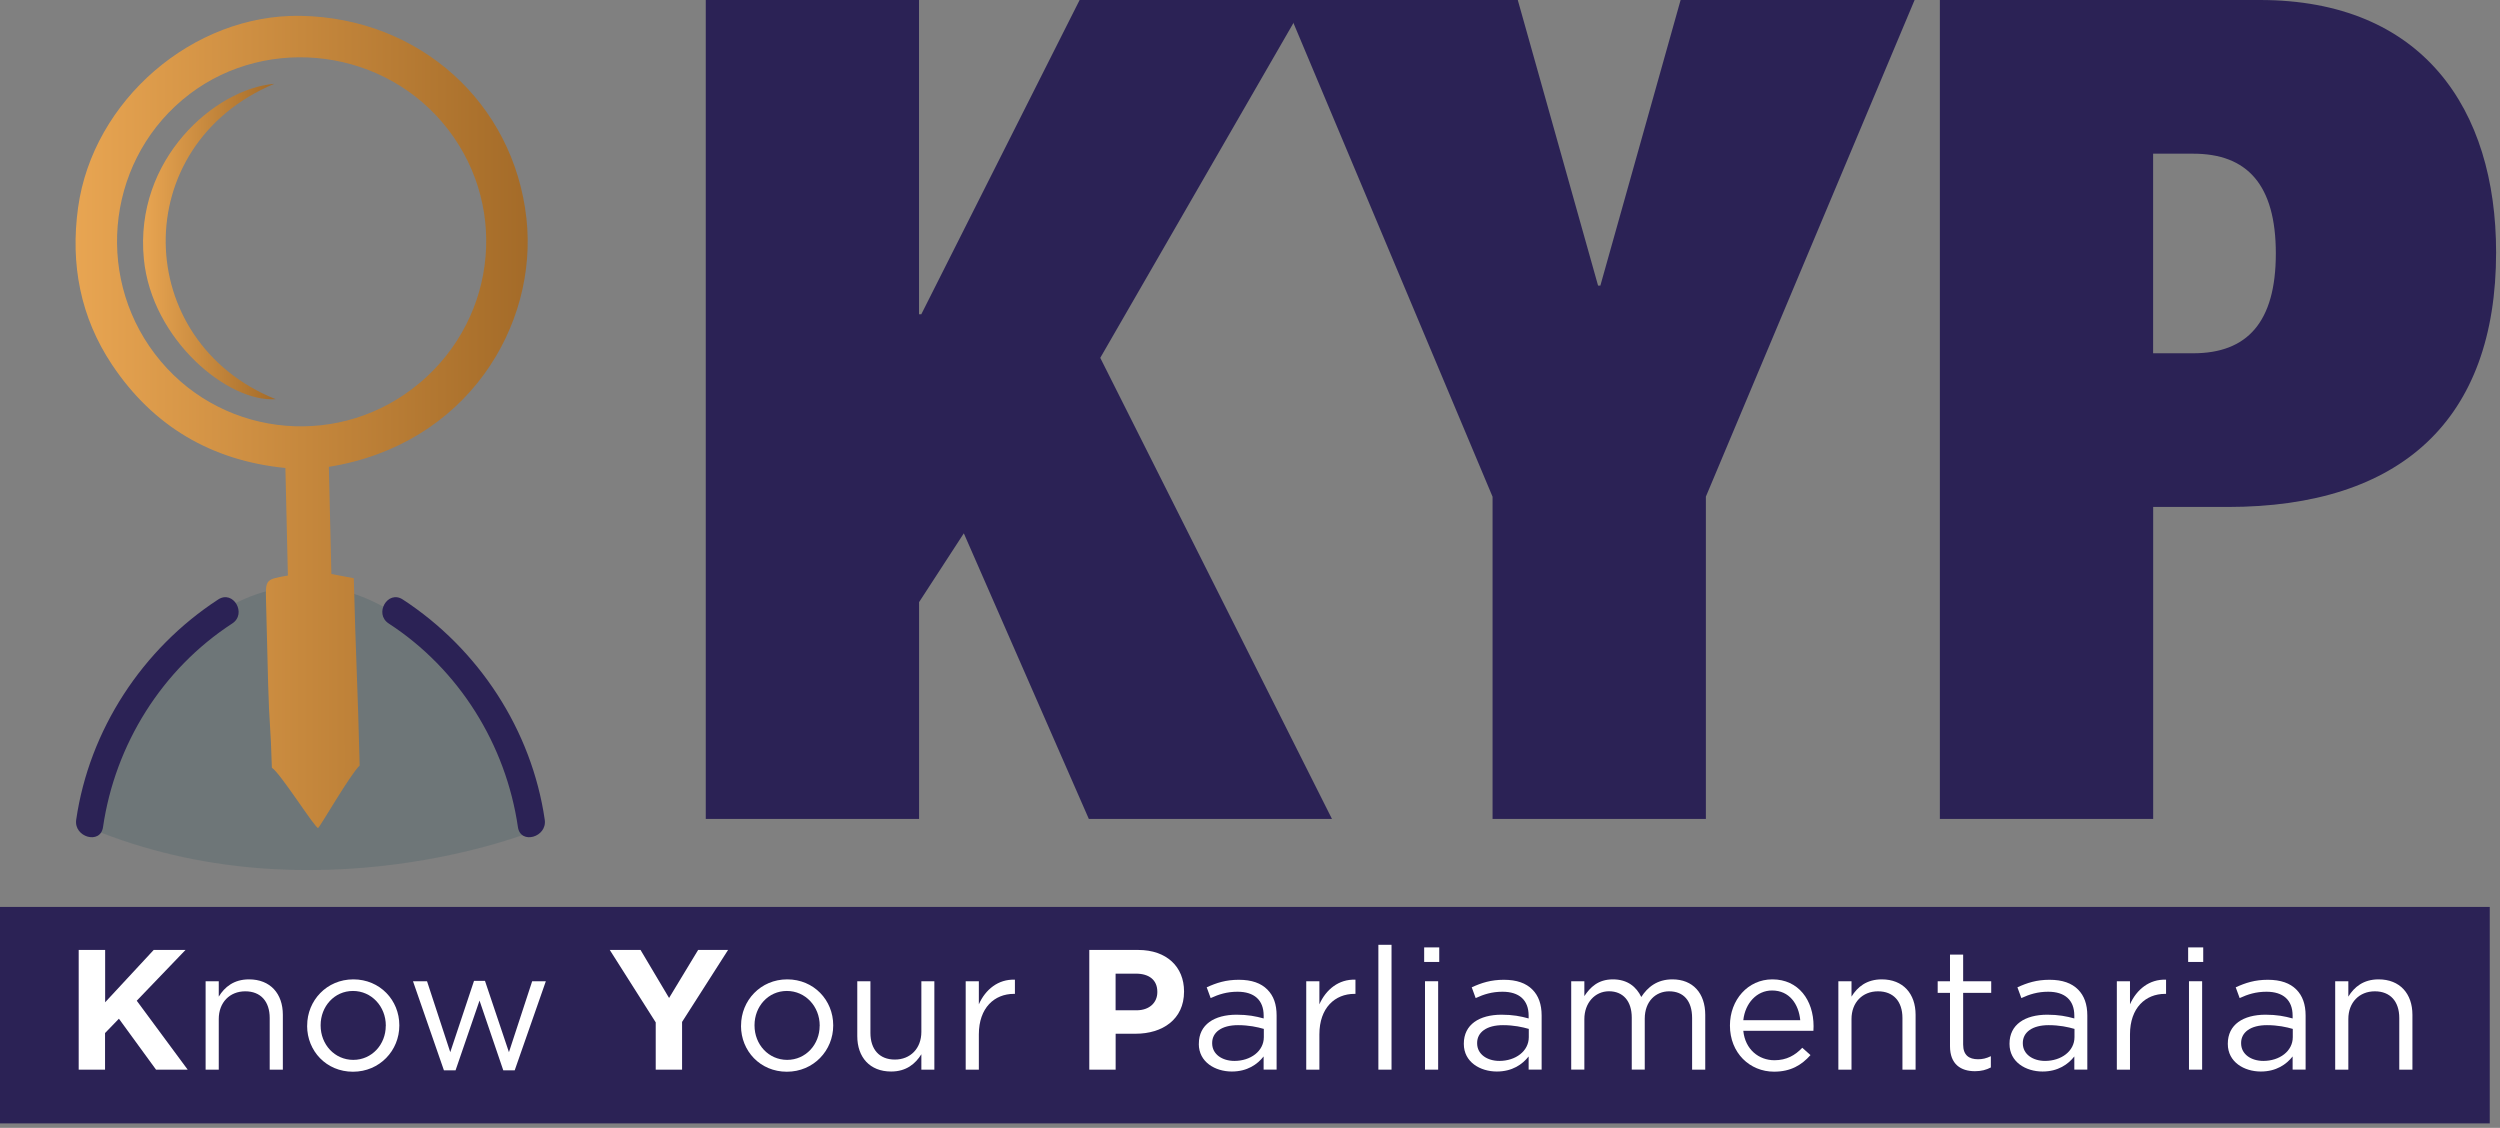
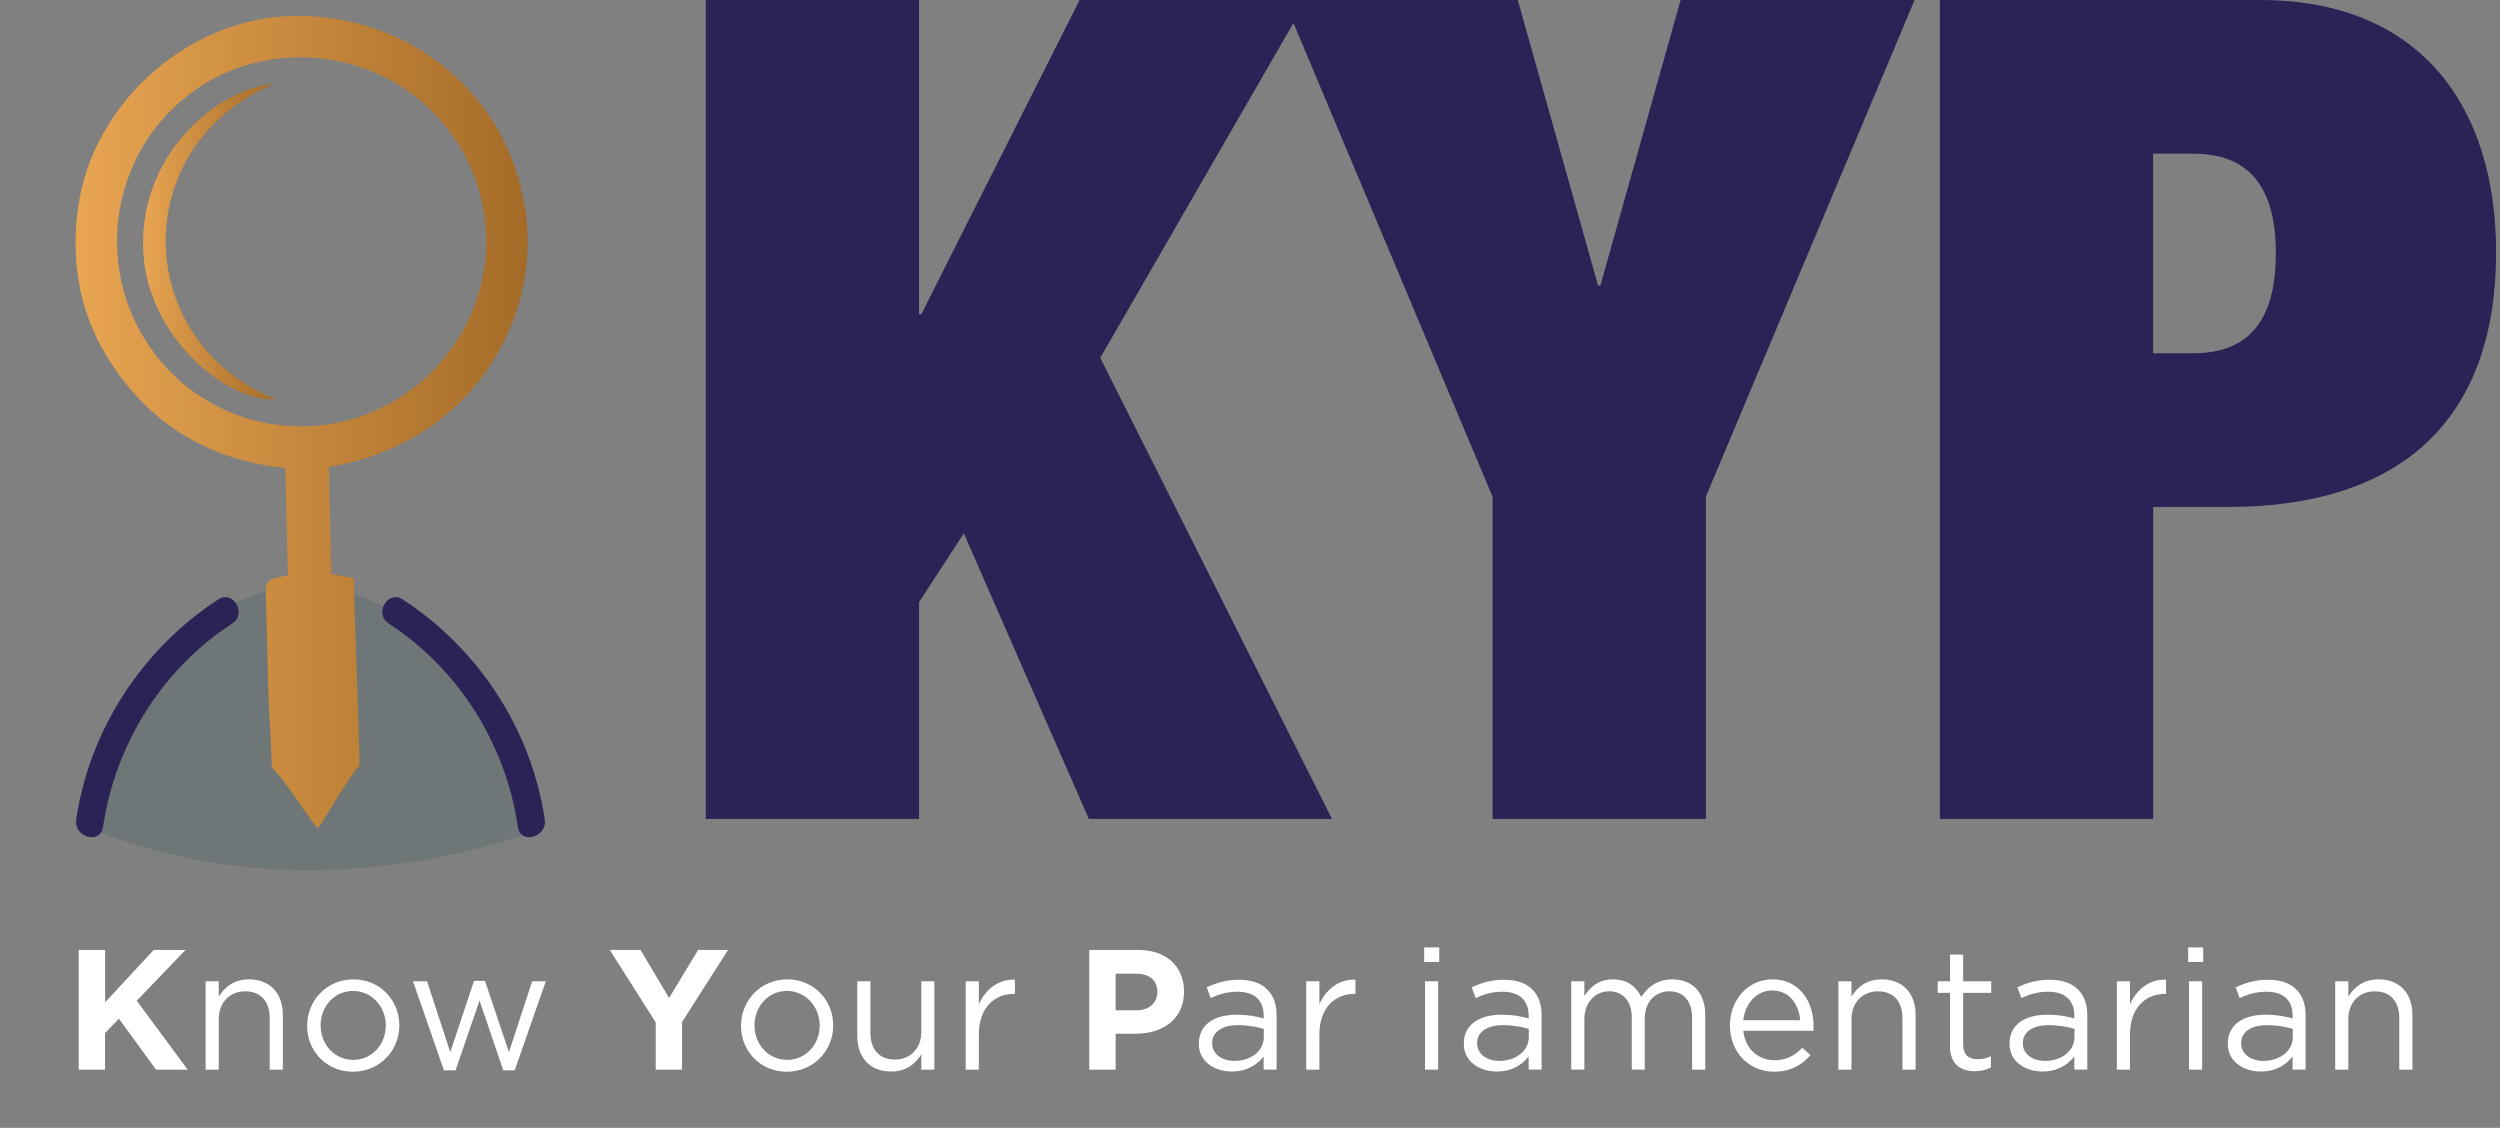
<svg xmlns="http://www.w3.org/2000/svg" width="481" height="217" viewBox="0 0 481 217" fill="none">
  <rect x="0" y="0" width="481" height="217" fill="#808080" stroke="none" />
  <g clip-path="url(#clip0_586_13)">
    <path opacity="0.14" d="M17.5 159.43C10.95 156.73 29.8 115.7 55.39 112.97C89.21 109.36 102.41 159.99 102.41 159.99C102.41 159.99 60.22 177.05 17.5 159.42V159.43Z" fill="#003E4C" />
-     <path d="M479.03 174.5H0V216.14H479.03V174.5Z" fill="#2B2255" />
+     <path d="M479.03 174.5H0V216.14V174.5Z" fill="#2B2255" />
    <path d="M41.98 115.34C27.39 124.84 17.17 140.45 14.66 157.72C14.17 161.09 19.33 162.55 19.82 159.14C22.14 143.23 31.17 128.75 44.68 119.96C47.56 118.09 44.88 113.45 41.98 115.34Z" fill="#2B2255" />
    <path d="M77.49 115.34C92.08 124.84 102.3 140.45 104.81 157.72C105.3 161.09 100.14 162.55 99.65 159.14C97.33 143.23 88.3 128.75 74.79 119.96C71.91 118.09 74.59 113.45 77.49 115.34Z" fill="#2B2255" />
    <path d="M63.27 89.83C63.44 96.78 63.6 103.48 63.76 110.44C65.05 110.68 66.28 110.91 68.07 111.25C68.44 126.17 68.82 131.82 69.2 147.28C67.31 149.11 61.57 159.11 61.21 159.3C60.74 159.55 53.89 148.64 52.31 147.72C52.06 138.99 51.82 140 51.59 131.63C51.44 126.23 51.3 120.84 51.18 115.44C51.09 111.48 51.12 111.48 55.39 110.73C55.23 103.96 55.07 97.15 54.91 90.04C40.63 88.63 29.4 81.95 21.53 70.13C15.47 61.02 13.52 50.84 15.02 39.96C17.86 19.33 37.12 2.68 57.87 3.05C80.71 3.45 98.84 19.79 101.29 42.04C103.56 62.7 89.81 85.57 63.27 89.82V89.83ZM80.78 73.66C95.96 60.81 97.87 38.54 85.09 23.53C72.49 8.73 49.82 6.78 35.09 19.21C20.13 31.84 18.25 54.43 30.91 69.49C43.46 84.42 65.84 86.29 80.77 73.65L80.78 73.66Z" fill="url(#paint0_linear_586_13)" />
    <path d="M52.81 16.11C24.46 27.94 25.28 65.67 53.03 76.8C43.95 77.49 29.2 65.42 27.68 49.83C25.8 30.62 41.38 17.06 52.81 16.12V16.11Z" fill="url(#paint1_linear_586_13)" />
    <path d="M135.78 0H176.82V60.46H177.26L207.72 0H251.41L211.69 68.85L256.27 157.56H209.49L185.44 102.61L176.83 115.85V157.56H135.79V0H135.78Z" fill="#2B2255" />
    <path d="M287.16 95.55L247 0H292.02L307.47 54.95H307.91L323.35 0H368.37L328.21 95.55V157.56H287.17V95.55H287.16Z" fill="#2B2255" />
    <path d="M373.22 0H434.79C466.13 0 480.25 20.96 480.25 48.55C480.25 80.77 461.93 97.54 428.61 97.54H414.27V157.56H373.23V0H373.22ZM414.26 67.97H421.98C432.35 67.97 437.87 62.01 437.87 48.77C437.87 35.53 432.35 29.57 421.98 29.57H414.26V67.97Z" fill="#2B2255" />
    <path d="M15.16 182.77H20.23V192.84L29.57 182.77H35.69L26.31 192.54L36.11 205.8H30.02L22.88 196L20.21 198.76V205.8H15.14V182.77H15.16Z" fill="white" />
    <path d="M39.56 188.79H42.09V191.75C43.21 189.91 44.99 188.43 47.91 188.43C52.02 188.43 54.42 191.19 54.42 195.24V205.8H51.89V195.86C51.89 192.7 50.18 190.73 47.19 190.73C44.2 190.73 42.09 192.87 42.09 196.06V205.8H39.56V188.79Z" fill="white" />
    <path d="M59.1 197.38V197.31C59.1 192.51 62.85 188.43 67.98 188.43C73.11 188.43 76.83 192.44 76.83 197.25V197.32C76.83 202.12 73.05 206.2 67.91 206.2C62.77 206.2 59.09 202.19 59.09 197.38H59.1ZM74.23 197.38V197.31C74.23 193.66 71.5 190.66 67.91 190.66C64.32 190.66 61.69 193.65 61.69 197.24V197.31C61.69 200.96 64.39 203.92 67.97 203.92C71.55 203.92 74.22 200.96 74.22 197.37L74.23 197.38Z" fill="white" />
    <path d="M79.46 188.79H82.16L86.63 202.44L91.2 188.72H93.31L97.92 202.44L102.39 188.79H105.02L99.03 205.93H96.83L92.26 192.51L87.65 205.93H85.41L79.46 188.79Z" fill="white" />
    <path d="M126.17 196.72L117.32 182.77H123.24L128.73 192.01L134.32 182.77H140.08L131.23 196.62V205.8H126.16V196.72H126.17Z" fill="white" />
    <path d="M142.58 197.38V197.31C142.58 192.51 146.33 188.43 151.46 188.43C156.59 188.43 160.31 192.44 160.31 197.25V197.32C160.31 202.12 156.53 206.2 151.39 206.2C146.25 206.2 142.57 202.19 142.57 197.38H142.58ZM157.71 197.38V197.31C157.71 193.66 154.98 190.66 151.39 190.66C147.8 190.66 145.17 193.65 145.17 197.24V197.31C145.17 200.96 147.87 203.92 151.45 203.92C155.03 203.92 157.7 200.96 157.7 197.37L157.71 197.38Z" fill="white" />
    <path d="M164.94 199.35V188.79H167.47V198.73C167.47 201.89 169.18 203.86 172.17 203.86C175.16 203.86 177.27 201.72 177.27 198.53V188.79H179.77V205.8H177.27V202.84C176.12 204.68 174.37 206.16 171.45 206.16C167.34 206.16 164.94 203.4 164.94 199.35Z" fill="white" />
    <path d="M185.8 188.79H188.33V193.23C189.58 190.4 192.05 188.36 195.27 188.49V191.22H195.07C191.35 191.22 188.33 193.88 188.33 199.02V205.8H185.8V188.79Z" fill="white" />
    <path d="M209.58 182.77H218.99C224.48 182.77 227.81 186.03 227.81 190.73V190.8C227.81 196.13 223.66 198.89 218.5 198.89H214.65V205.8H209.58V182.77ZM218.66 194.38C221.19 194.38 222.67 192.87 222.67 190.89V190.82C222.67 188.55 221.09 187.33 218.56 187.33H214.64V194.37H218.65L218.66 194.38Z" fill="white" />
    <path d="M230.66 200.86V200.79C230.66 197.14 233.62 195.23 237.93 195.23C240.1 195.23 241.61 195.53 243.13 195.95V195.42C243.13 192.39 241.29 190.81 238.1 190.81C236.09 190.81 234.51 191.3 232.93 192.03L232.17 189.96C234.05 189.1 235.85 188.51 238.35 188.51C240.85 188.51 242.63 189.17 243.84 190.39C245.05 191.61 245.62 193.22 245.62 195.39V205.79H243.12V203.26C241.94 204.77 239.99 206.16 237 206.16C233.81 206.16 230.65 204.35 230.65 200.86H230.66ZM243.16 199.54V197.96C241.91 197.6 240.26 197.24 238.19 197.24C235.03 197.24 233.22 198.62 233.22 200.66V200.73C233.22 202.87 235.19 204.12 237.5 204.12C240.62 204.12 243.16 202.24 243.16 199.55V199.54Z" fill="white" />
    <path d="M251.32 188.79H253.85V193.23C255.1 190.4 257.57 188.36 260.79 188.49V191.22H260.59C256.87 191.22 253.85 193.88 253.85 199.02V205.8H251.32V188.79Z" fill="white" />
-     <path d="M265.2 181.78H267.73V205.8H265.2V181.78Z" fill="white" />
    <path d="M274.01 182.28H276.91V185.08H274.01V182.28ZM274.17 188.79H276.7V205.8H274.17V188.79Z" fill="white" />
    <path d="M281.64 200.86V200.79C281.64 197.14 284.6 195.23 288.91 195.23C291.08 195.23 292.59 195.53 294.11 195.95V195.42C294.11 192.39 292.27 190.81 289.08 190.81C287.07 190.81 285.49 191.3 283.92 192.03L283.16 189.96C285.04 189.1 286.84 188.51 289.34 188.51C291.84 188.51 293.62 189.17 294.83 190.39C296.01 191.57 296.61 193.22 296.61 195.39V205.79H294.11V203.26C292.93 204.77 290.98 206.16 287.99 206.16C284.8 206.16 281.64 204.35 281.64 200.86ZM294.14 199.54V197.96C292.89 197.6 291.24 197.24 289.17 197.24C286.01 197.24 284.2 198.62 284.2 200.66V200.73C284.2 202.87 286.17 204.12 288.48 204.12C291.6 204.12 294.14 202.24 294.14 199.55V199.54Z" fill="white" />
    <path d="M302.3 188.79H304.83V191.65C305.95 189.97 307.46 188.43 310.32 188.43C313.18 188.43 314.86 189.91 315.78 191.82C317 189.94 318.81 188.43 321.77 188.43C325.69 188.43 328.09 191.06 328.09 195.27V205.8H325.56V195.86C325.56 192.57 323.92 190.73 321.15 190.73C318.58 190.73 316.45 192.64 316.45 195.99V205.79H313.95V195.79C313.95 192.6 312.27 190.72 309.57 190.72C306.87 190.72 304.83 192.96 304.83 196.08V205.79H302.3V188.78V188.79Z" fill="white" />
    <path d="M341.4 203.99C343.74 203.99 345.38 203.04 346.76 201.59L348.34 203C346.63 204.91 344.56 206.19 341.33 206.19C336.66 206.19 332.84 202.6 332.84 197.31C332.84 192.38 336.29 188.43 341 188.43C346.03 188.43 348.93 192.44 348.93 197.44C348.93 197.67 348.93 197.93 348.9 198.33H335.41C335.77 201.92 338.4 203.99 341.4 203.99ZM346.37 196.29C346.07 193.2 344.3 190.57 340.94 190.57C338.01 190.57 335.77 193 335.41 196.29H346.37Z" fill="white" />
    <path d="M353.7 188.79H356.23V191.75C357.35 189.91 359.13 188.43 362.05 188.43C366.16 188.43 368.56 191.19 368.56 195.24V205.8H366.03V195.86C366.03 192.7 364.32 190.73 361.33 190.73C358.34 190.73 356.23 192.87 356.23 196.06V205.8H353.7V188.79Z" fill="white" />
    <path d="M375.18 201.29V191.03H372.81V188.79H375.18V183.66H377.71V188.79H383.11V191.03H377.71V200.97C377.71 203.04 378.86 203.8 380.57 203.8C381.43 203.8 382.15 203.64 383.04 203.21V205.38C382.15 205.84 381.2 206.1 379.98 206.1C377.25 206.1 375.18 204.75 375.18 201.3V201.29Z" fill="white" />
    <path d="M386.63 200.86V200.79C386.63 197.14 389.59 195.23 393.9 195.23C396.07 195.23 397.58 195.53 399.1 195.95V195.42C399.1 192.39 397.26 190.81 394.07 190.81C392.06 190.81 390.48 191.3 388.91 192.03L388.15 189.96C390.03 189.1 391.83 188.51 394.33 188.51C396.83 188.51 398.61 189.17 399.82 190.39C401 191.57 401.6 193.22 401.6 195.39V205.79H399.1V203.26C397.92 204.77 395.97 206.16 392.98 206.16C389.79 206.16 386.63 204.35 386.63 200.86ZM399.13 199.54V197.96C397.88 197.6 396.23 197.24 394.16 197.24C391 197.24 389.19 198.62 389.19 200.66V200.73C389.19 202.87 391.16 204.12 393.47 204.12C396.59 204.12 399.13 202.24 399.13 199.55V199.54Z" fill="white" />
    <path d="M407.28 188.79H409.81V193.23C411.06 190.4 413.53 188.36 416.75 188.49V191.22H416.55C412.83 191.22 409.81 193.88 409.81 199.02V205.8H407.28V188.79Z" fill="white" />
    <path d="M421 182.28H423.9V185.08H421V182.28ZM421.16 188.79H423.69V205.8H421.16V188.79Z" fill="white" />
    <path d="M428.63 200.86V200.79C428.63 197.14 431.59 195.23 435.9 195.23C438.07 195.23 439.58 195.53 441.1 195.95V195.42C441.1 192.39 439.26 190.81 436.07 190.81C434.06 190.81 432.48 191.3 430.91 192.03L430.15 189.96C432.03 189.1 433.83 188.51 436.33 188.51C438.83 188.51 440.61 189.17 441.82 190.39C443 191.57 443.6 193.22 443.6 195.39V205.79H441.1V203.26C439.92 204.77 437.97 206.16 434.98 206.16C431.79 206.16 428.63 204.35 428.63 200.86ZM441.13 199.54V197.96C439.88 197.6 438.23 197.24 436.16 197.24C433 197.24 431.19 198.62 431.19 200.66V200.73C431.19 202.87 433.16 204.12 435.47 204.12C438.59 204.12 441.13 202.24 441.13 199.55V199.54Z" fill="white" />
    <path d="M449.29 188.79H451.82V191.75C452.94 189.91 454.72 188.43 457.64 188.43C461.75 188.43 464.15 191.19 464.15 195.24V205.8H461.62V195.86C461.62 192.7 459.91 190.73 456.92 190.73C453.93 190.73 451.82 192.87 451.82 196.06V205.8H449.29V188.79Z" fill="white" />
  </g>
  <defs>
    <linearGradient id="paint0_linear_586_13" x1="14.53" y1="81.17" x2="101.53" y2="81.17" gradientUnits="userSpaceOnUse">
      <stop stop-color="#E8A552" />
      <stop offset="1" stop-color="#A46B28" />
    </linearGradient>
    <linearGradient id="paint1_linear_586_13" x1="27.52" y1="46.47" x2="53.03" y2="46.47" gradientUnits="userSpaceOnUse">
      <stop stop-color="#E8A552" />
      <stop offset="1" stop-color="#A46B28" />
    </linearGradient>
    <clipPath id="clip0_586_13">
      <rect width="480.24" height="216.15" fill="white" />
    </clipPath>
  </defs>
</svg>